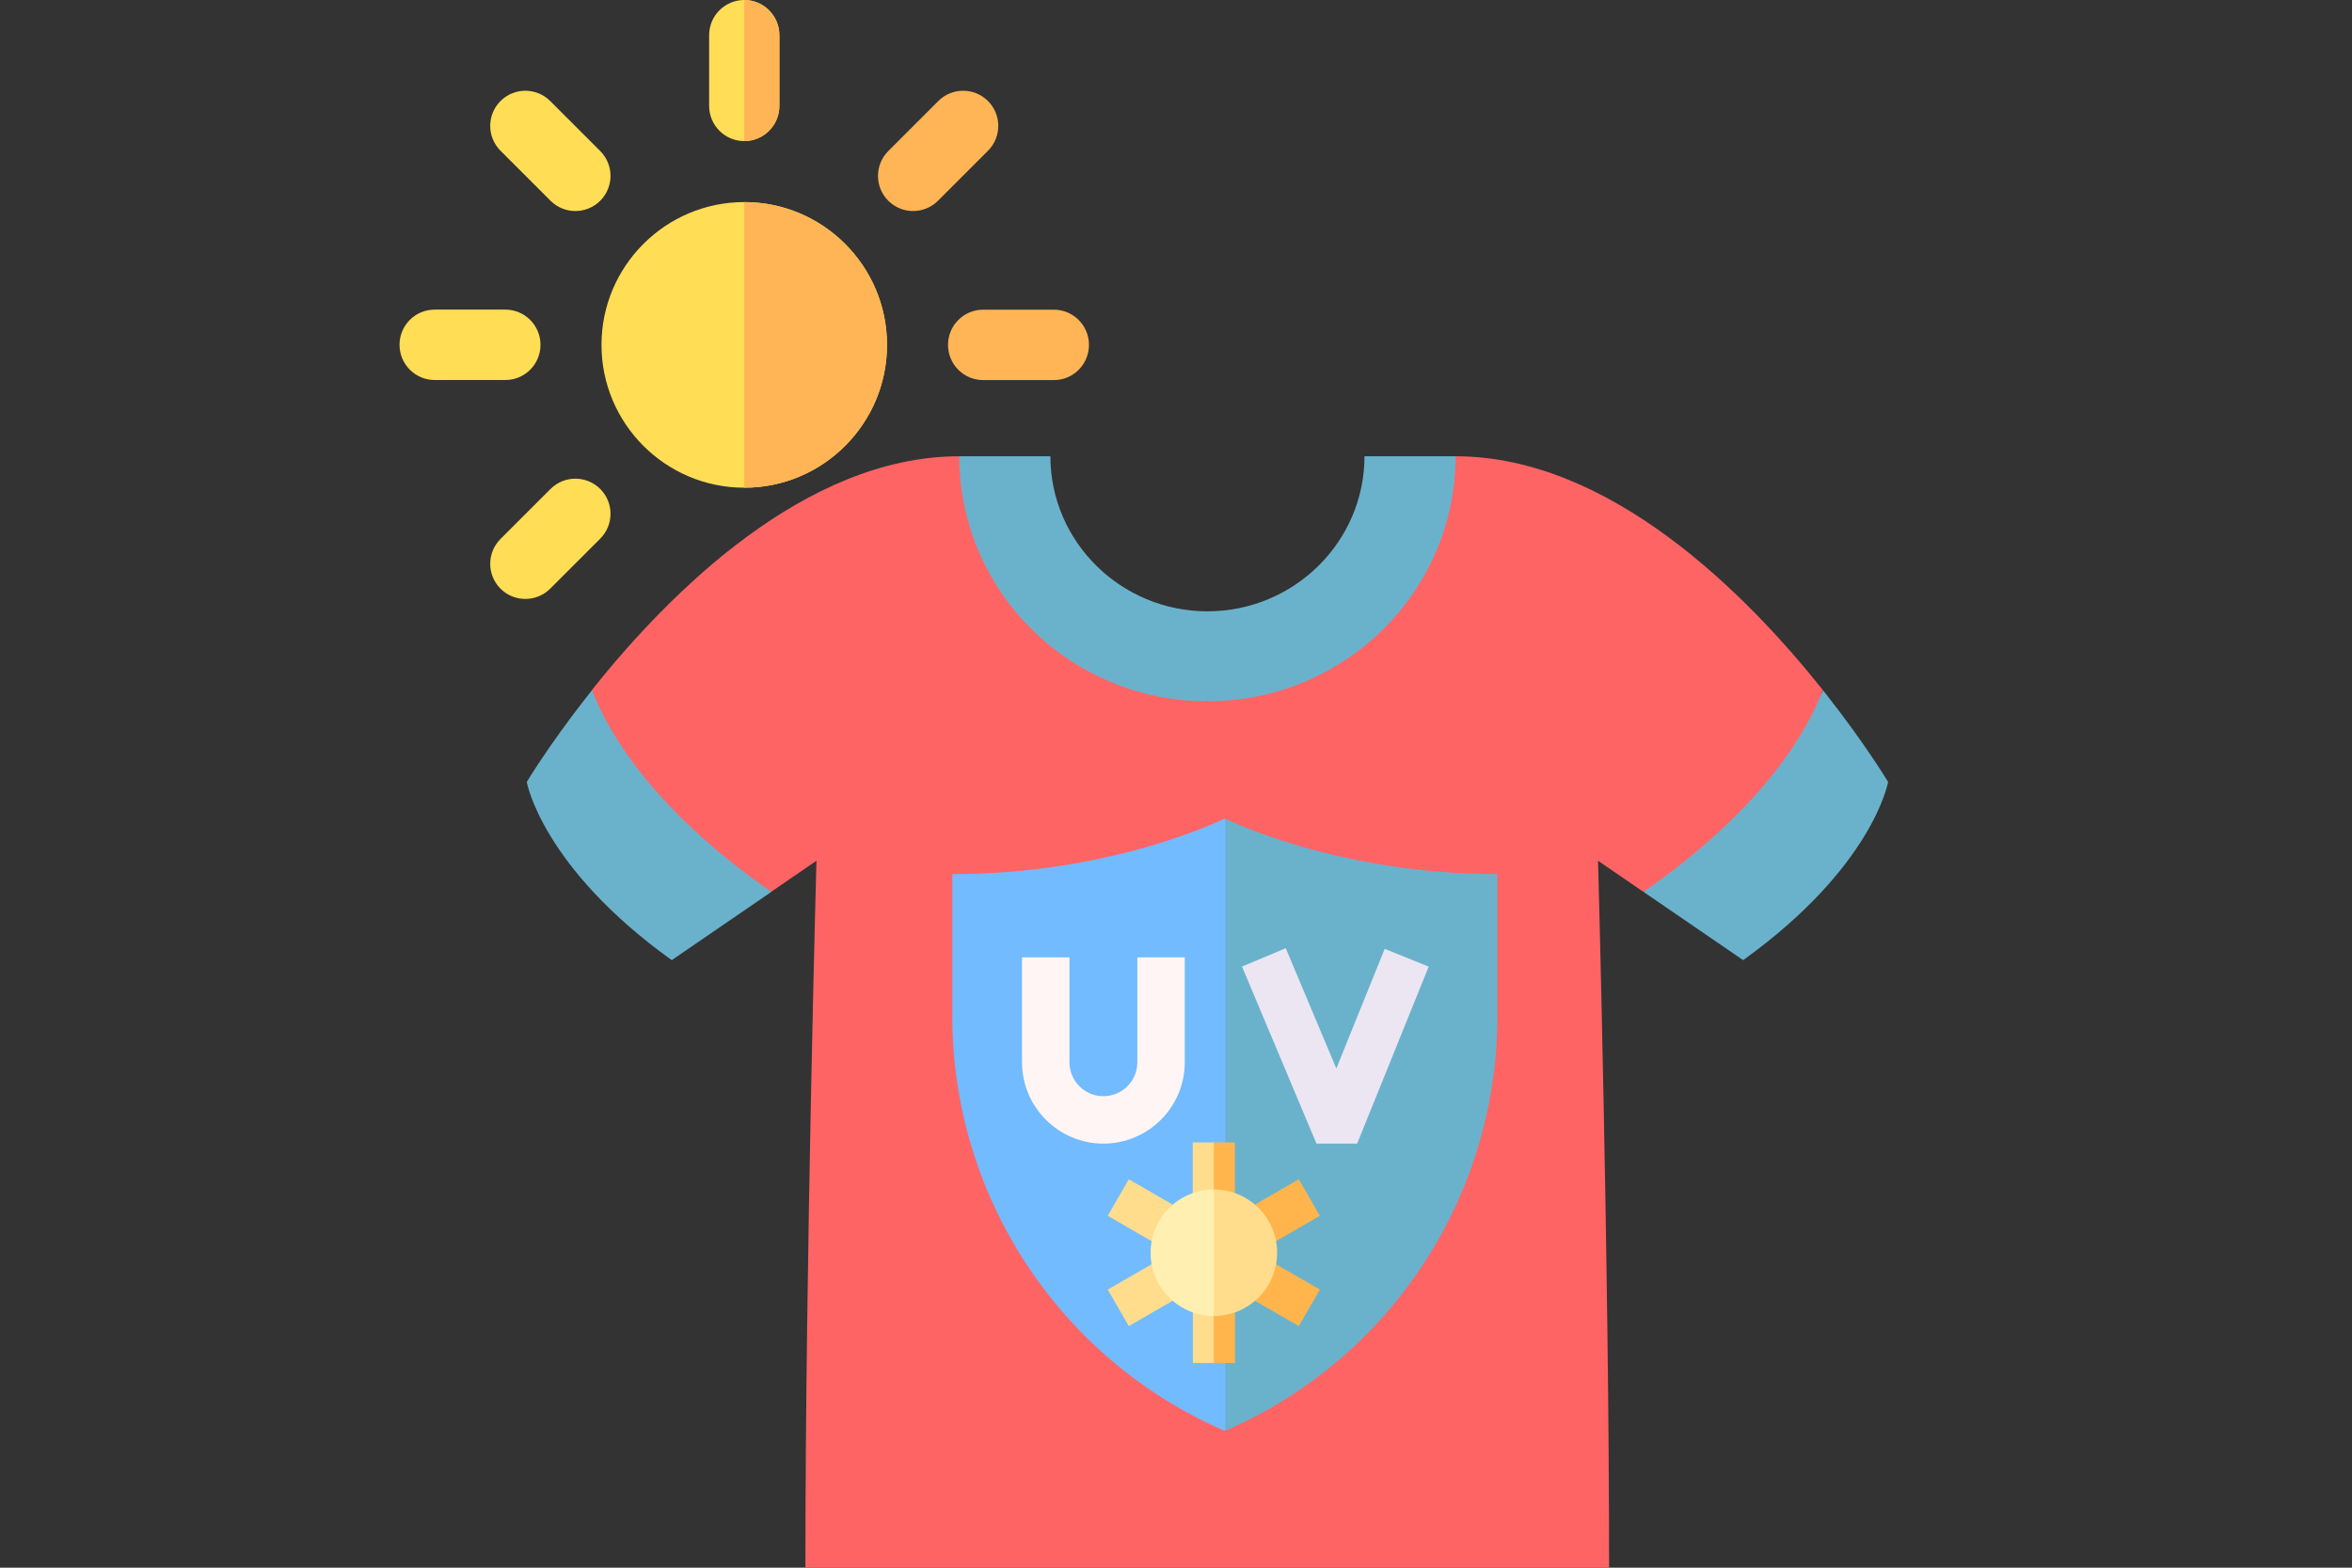
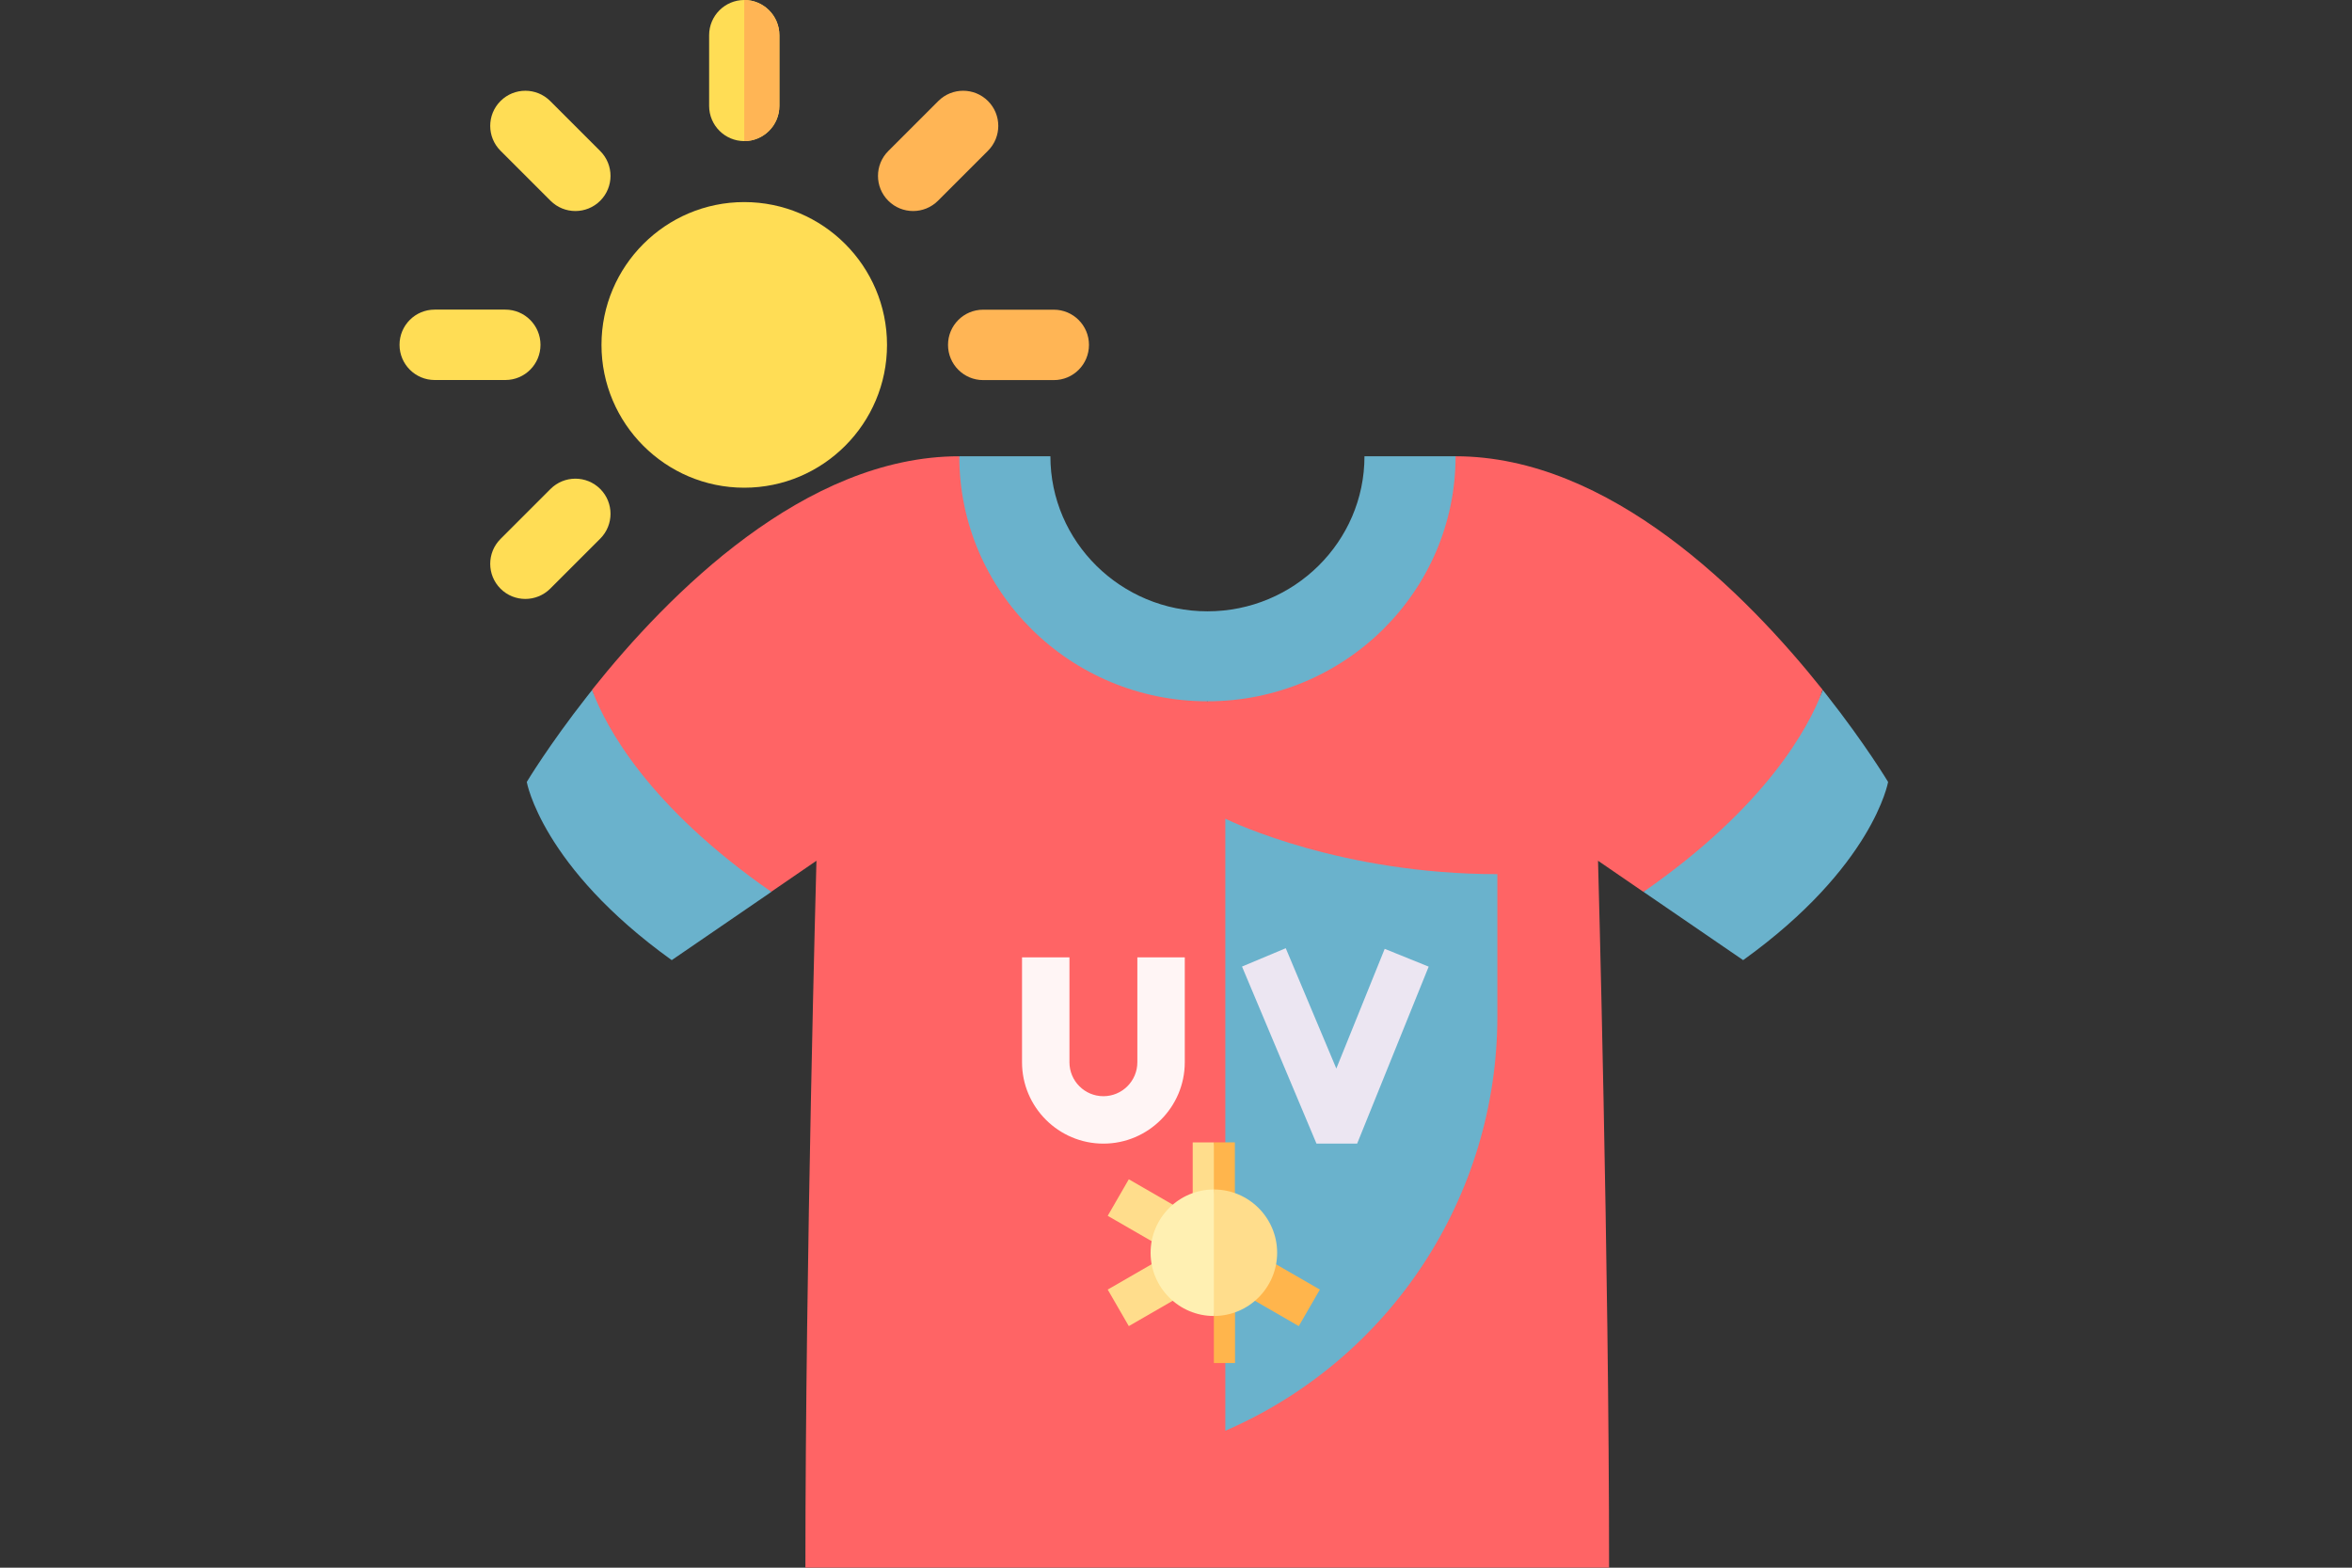
<svg xmlns="http://www.w3.org/2000/svg" id="Layer_1" data-name="Layer 1" viewBox="0 0 300 200">
  <rect x="0" y="0" width="300" height="200" fill="#333333" stroke="none" />
  <defs>
    <style>
      .cls-1 {
        fill: #6ab2cc;
      }

      .cls-2 {
        fill: #ffdd8c;
      }

      .cls-3 {
        fill: #ffb555;
      }

      .cls-4 {
        fill: #ffb54c;
      }

      .cls-5 {
        fill: #fff5f5;
      }

      .cls-6 {
        fill: #fff0b2;
      }

      .cls-7 {
        fill: #ece6f2;
      }

      .cls-8 {
        fill: #ff6465;
      }

      .cls-9 {
        fill: #72bbff;
      }

      .cls-10 {
        fill: #fd5;
      }
    </style>
  </defs>
  <path class="cls-10" d="M113.14,44c0,10.05-8.17,18.22-18.21,18.22s-18.21-8.18-18.21-18.22,8.17-18.22,18.21-18.22,18.21,8.17,18.21,18.22Z" />
-   <path class="cls-10" d="M55.44,48.48h9.02c2.48,0,4.48-2.01,4.48-4.49s-2.01-4.49-4.48-4.49h-9.02c-2.48,0-4.48,2.01-4.48,4.49s2.01,4.49,4.48,4.49Z" />
+   <path class="cls-10" d="M55.44,48.48h9.02c2.48,0,4.48-2.01,4.48-4.49s-2.01-4.49-4.48-4.49h-9.02c-2.48,0-4.48,2.01-4.48,4.49s2.01,4.49,4.48,4.49" />
  <path class="cls-3" d="M120.92,44c0,2.48,2.01,4.49,4.48,4.49h9.02c2.48,0,4.48-2.01,4.48-4.49s-2.01-4.49-4.48-4.49h-9.02c-2.48,0-4.48,2.01-4.48,4.49Z" />
  <g>
    <path class="cls-10" d="M99.41,74.48v9.02c0,2.48-2.01,4.49-4.48,4.49s-4.48-2.01-4.48-4.49v-9.02c0-2.48,2.01-4.49,4.48-4.49s4.48,2.01,4.48,4.49Z" />
    <path class="cls-10" d="M99.41,4.49V13.51c0,2.48-2.01,4.49-4.48,4.49s-4.48-2.01-4.48-4.49V4.49c0-2.48,2.01-4.49,4.48-4.49s4.48,2.01,4.48,4.49Z" />
    <path class="cls-10" d="M70.22,62.38l-6.38,6.38c-1.75,1.75-1.75,4.59,0,6.34,.88,.88,2.02,1.31,3.17,1.31s2.29-.44,3.17-1.31l6.38-6.38c1.75-1.75,1.75-4.59,0-6.34s-4.59-1.75-6.34,0h0Z" />
  </g>
  <path class="cls-3" d="M113.3,62.38c-1.75,1.75-1.75,4.59,0,6.34l6.38,6.38c1.75,1.75,4.59,1.75,6.34,0,1.75-1.75,1.75-4.59,0-6.34l-6.38-6.38c-1.75-1.75-4.59-1.75-6.34,0Z" />
  <path class="cls-10" d="M70.22,25.61c1.75,1.75,4.59,1.75,6.34,0,1.75-1.75,1.75-4.59,0-6.34l-6.38-6.38c-1.75-1.75-4.59-1.75-6.34,0-1.75,1.75-1.75,4.59,0,6.34l6.38,6.38Z" />
  <path class="cls-3" d="M119.64,25.61l6.38-6.38c1.75-1.75,1.75-4.59,0-6.34-1.75-1.75-4.59-1.75-6.34,0l-6.38,6.38c-1.75,1.75-1.75,4.59,0,6.34,1.75,1.75,4.59,1.75,6.34,0Z" />
  <path class="cls-3" d="M94.93,18V0c2.47,0,4.48,2.01,4.48,4.49V13.51c0,2.48-2.01,4.49-4.48,4.49Z" />
  <path class="cls-3" d="M99.41,74.48v9.02c0,2.48-2.01,4.49-4.48,4.49v-18c2.47,0,4.48,2.01,4.48,4.49Z" />
-   <path class="cls-3" d="M113.14,44c0,10.05-8.17,18.22-18.21,18.22V25.78c10.04,0,18.21,8.17,18.21,18.22Z" />
  <g>
    <g>
      <path class="cls-8" d="M232.48,88h0s0,0,0,0c-9.78-12.28-27.17-29.79-46.82-29.79h0l-10.6,15.63-21.06,15.63h0l-21.06-15.63-10.6-15.63h0c-19.65,0-37.04,17.51-46.82,29.79l.07,.25s0,0,0,0l4.88,17.66,17.9,7.86,5.77-3.96s-1.41,51.05-1.41,90.18h102.51c0-39.13-1.41-90.18-1.41-90.18l5.77,3.96,17.9-7.86,4.88-17.66s0,0,0,0l.08-.24s0,0,0-.01Z" />
      <g>
        <path class="cls-1" d="M174.04,58.21c0,10.91-8.99,19.78-20.03,19.78s-20.03-8.88-20.03-19.78h-11.62c0,17.27,14.17,31.26,31.65,31.26s31.65-14,31.65-31.26h-11.62Z" />
        <path class="cls-1" d="M75.61,88.26l-.07-.25-.68,.86c-4.87,6.21-7.67,10.89-7.67,10.89,0,0,1.89,10.81,18.49,22.73l12.71-8.71c-15.78-10.96-21.1-21.1-22.78-25.52Z" />
        <path class="cls-1" d="M232.98,88.64l-.49-.62-.08,.24c-1.68,4.42-7.01,14.56-22.78,25.52l12.71,8.71c16.6-11.93,18.49-22.73,18.49-22.73,0,0-2.87-4.79-7.85-11.12Z" />
      </g>
    </g>
    <g>
-       <path class="cls-9" d="M156.23,104.42s-14.18,7.1-34.76,7.1v18.14c0,22.98,13.66,43.77,34.76,52.89,.02,0,.04-.02,.06-.03l3.47-42.43-3.47-35.66s-.06-.03-.06-.03h0Z" />
      <path class="cls-1" d="M156.29,104.45v78.08c21.06-9.13,34.7-29.9,34.7-52.87v-18.14c-19.83,0-33.71-6.59-34.7-7.07Z" />
      <g>
        <path class="cls-7" d="M173.1,145.9h-5.18l-9.5-22.59,5.58-2.34,6.45,15.35,6.17-15.27,5.61,2.27-9.13,22.59Z" />
        <path class="cls-5" d="M140.74,145.9c-5.72,0-10.38-4.66-10.38-10.38v-13.38h6.05v13.38c0,2.39,1.94,4.33,4.33,4.33s4.33-1.94,4.33-4.33v-13.38h6.05v13.38c0,5.72-4.66,10.38-10.38,10.38Z" />
      </g>
      <g>
        <path class="cls-2" d="M152.13,145.74v7.26h2.7l.99-3.32-.99-3.94h-2.7Z" />
        <path class="cls-4" d="M154.83,145.74h2.68v7.26h-2.68v-7.26Z" />
        <g>
-           <path class="cls-2" d="M152.15,166.63v7.26h2.68l.99-3.23-.99-4.04h-2.68Z" />
          <path class="cls-2" d="M141.29,155.11l2.69-4.66,6.29,3.63-2.69,4.66-6.29-3.63Z" />
          <path class="cls-2" d="M141.29,164.52l6.29-3.63,2.69,4.66-6.29,3.63-2.69-4.66Z" />
        </g>
        <path class="cls-4" d="M159.37,165.55l2.69-4.66,6.29,3.63-2.69,4.66-6.29-3.63Z" />
-         <path class="cls-4" d="M159.37,154.08l6.29-3.63,2.69,4.66-6.29,3.63-2.69-4.66Z" />
        <path class="cls-4" d="M154.83,166.63h2.7v7.26h-2.7v-7.26Z" />
        <path class="cls-6" d="M146.76,159.82c0,4.45,3.62,8.07,8.07,8.07l1.34-7.62-1.34-8.52c-4.45,0-8.07,3.62-8.07,8.07h0Z" />
        <path class="cls-2" d="M154.83,151.75v16.14c4.45,0,8.07-3.62,8.07-8.07s-3.62-8.07-8.07-8.07Z" />
      </g>
    </g>
  </g>
</svg>